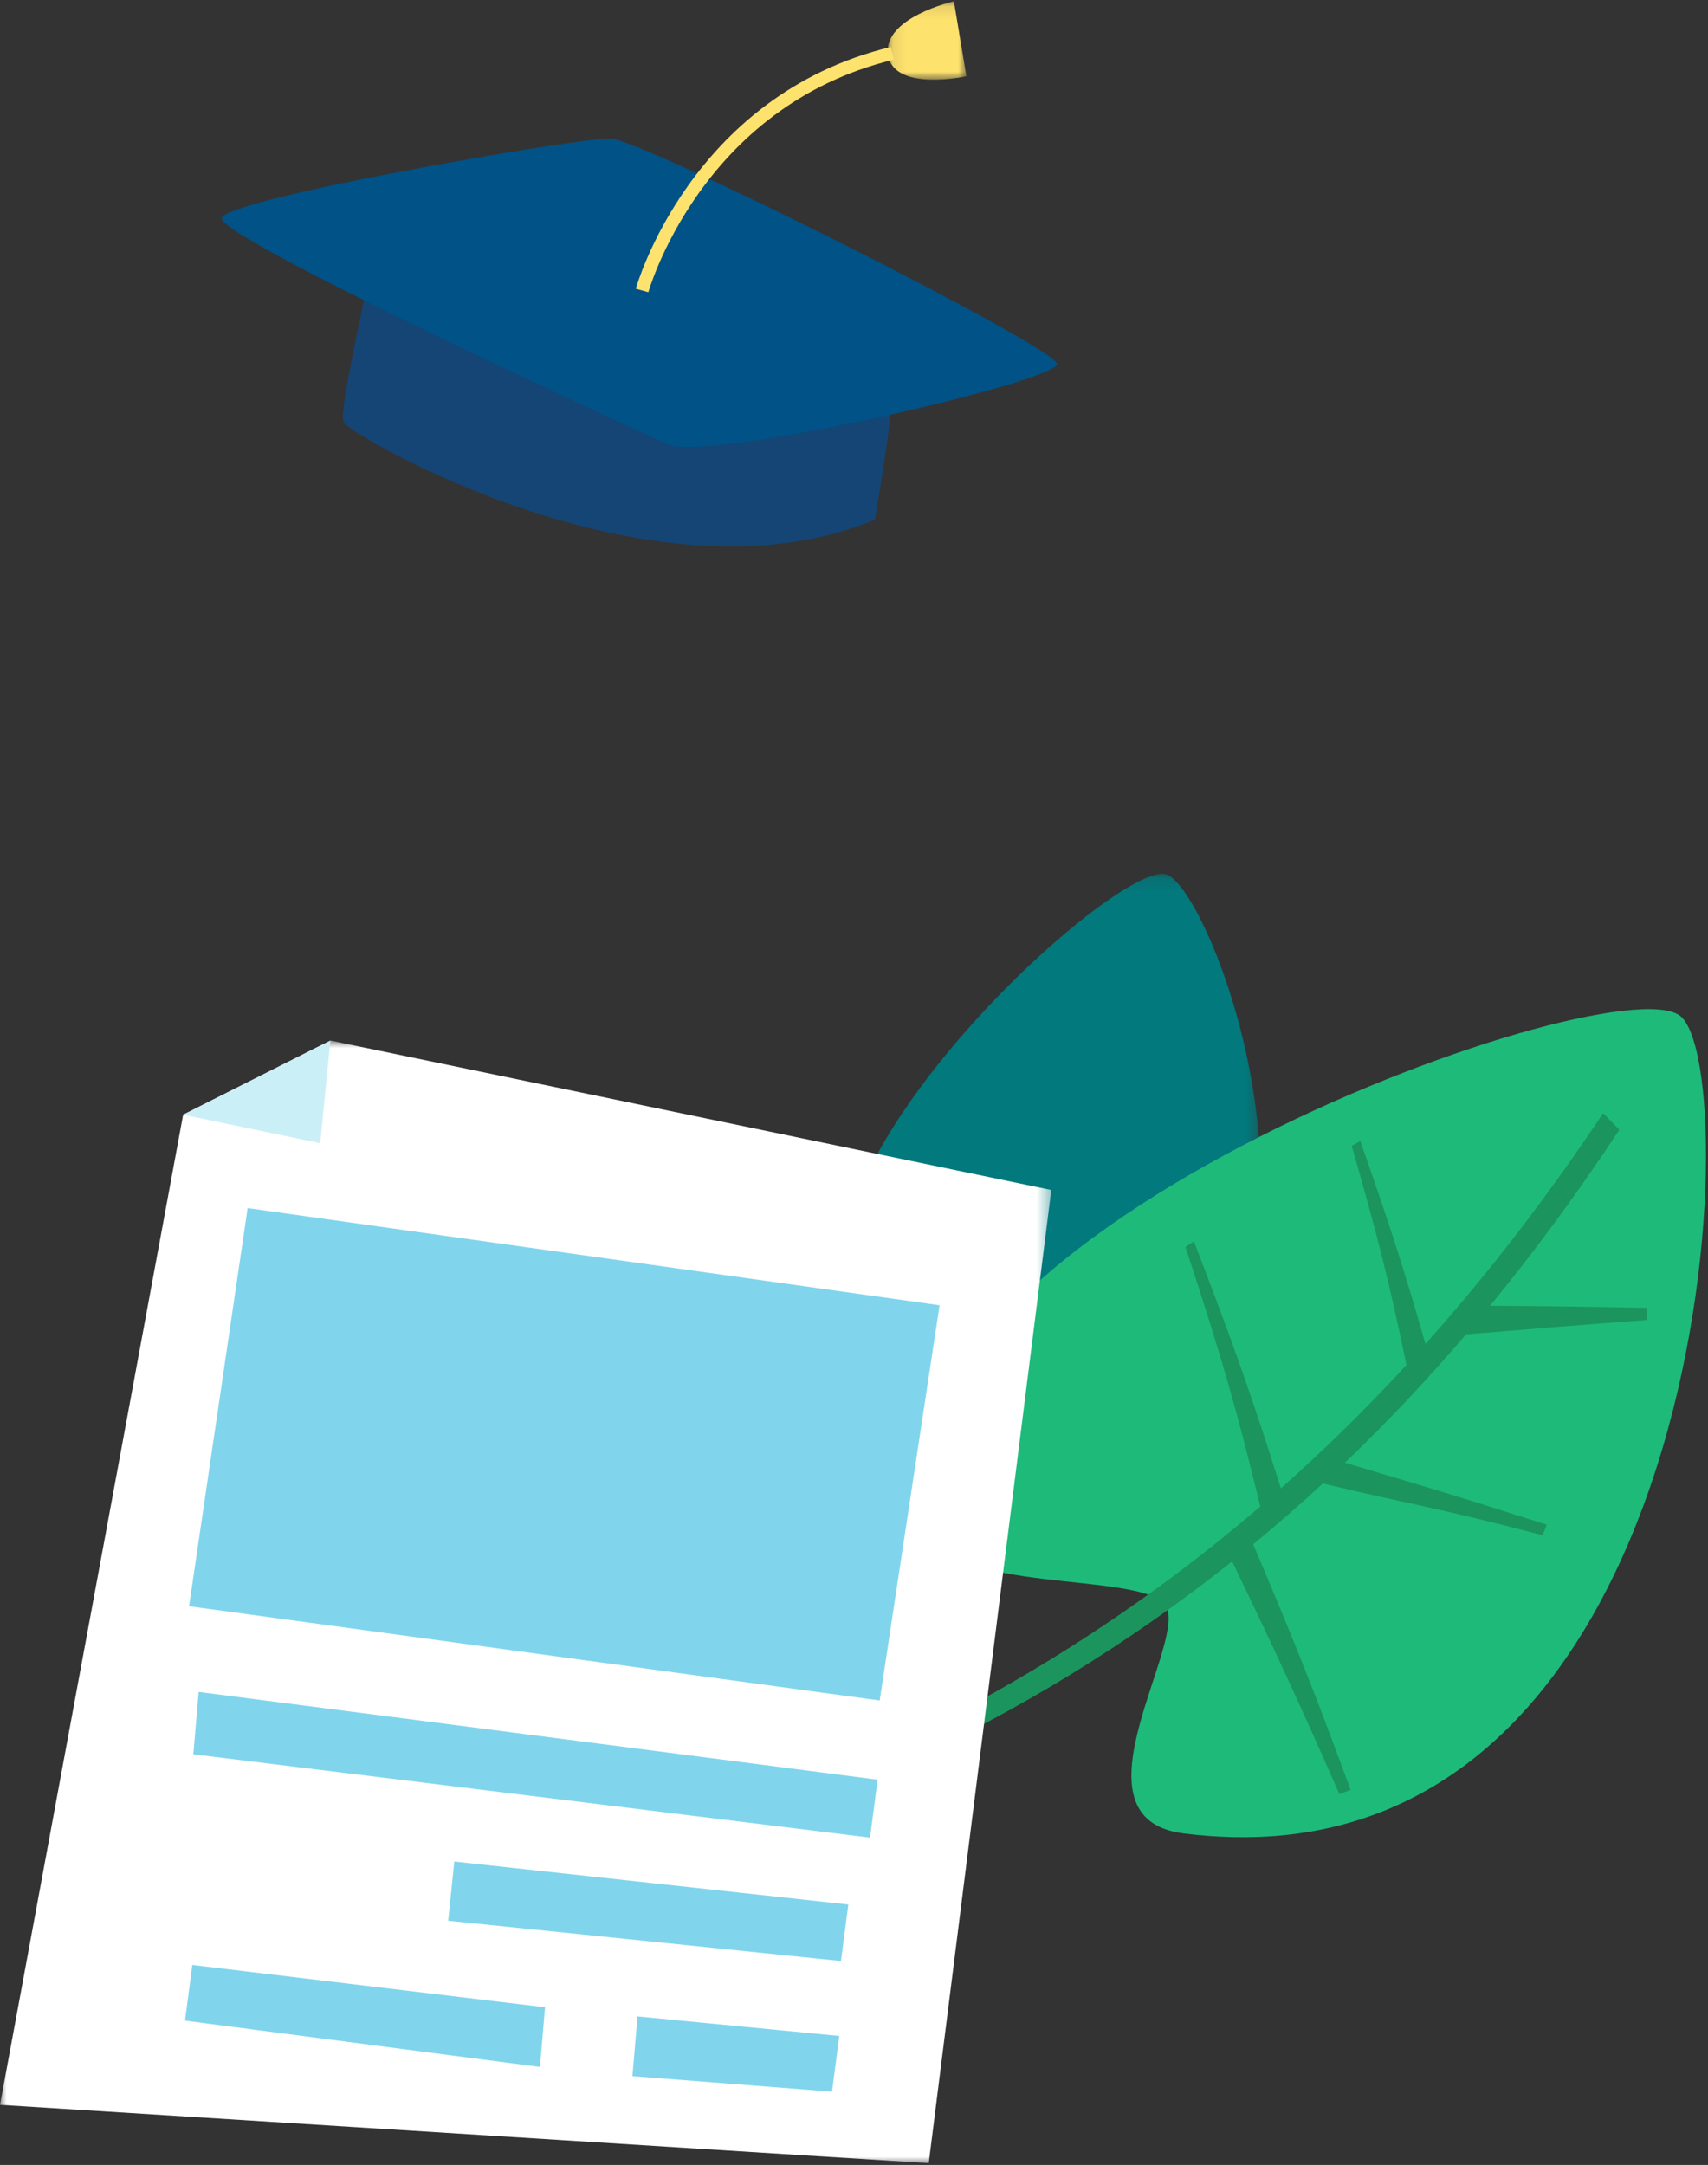
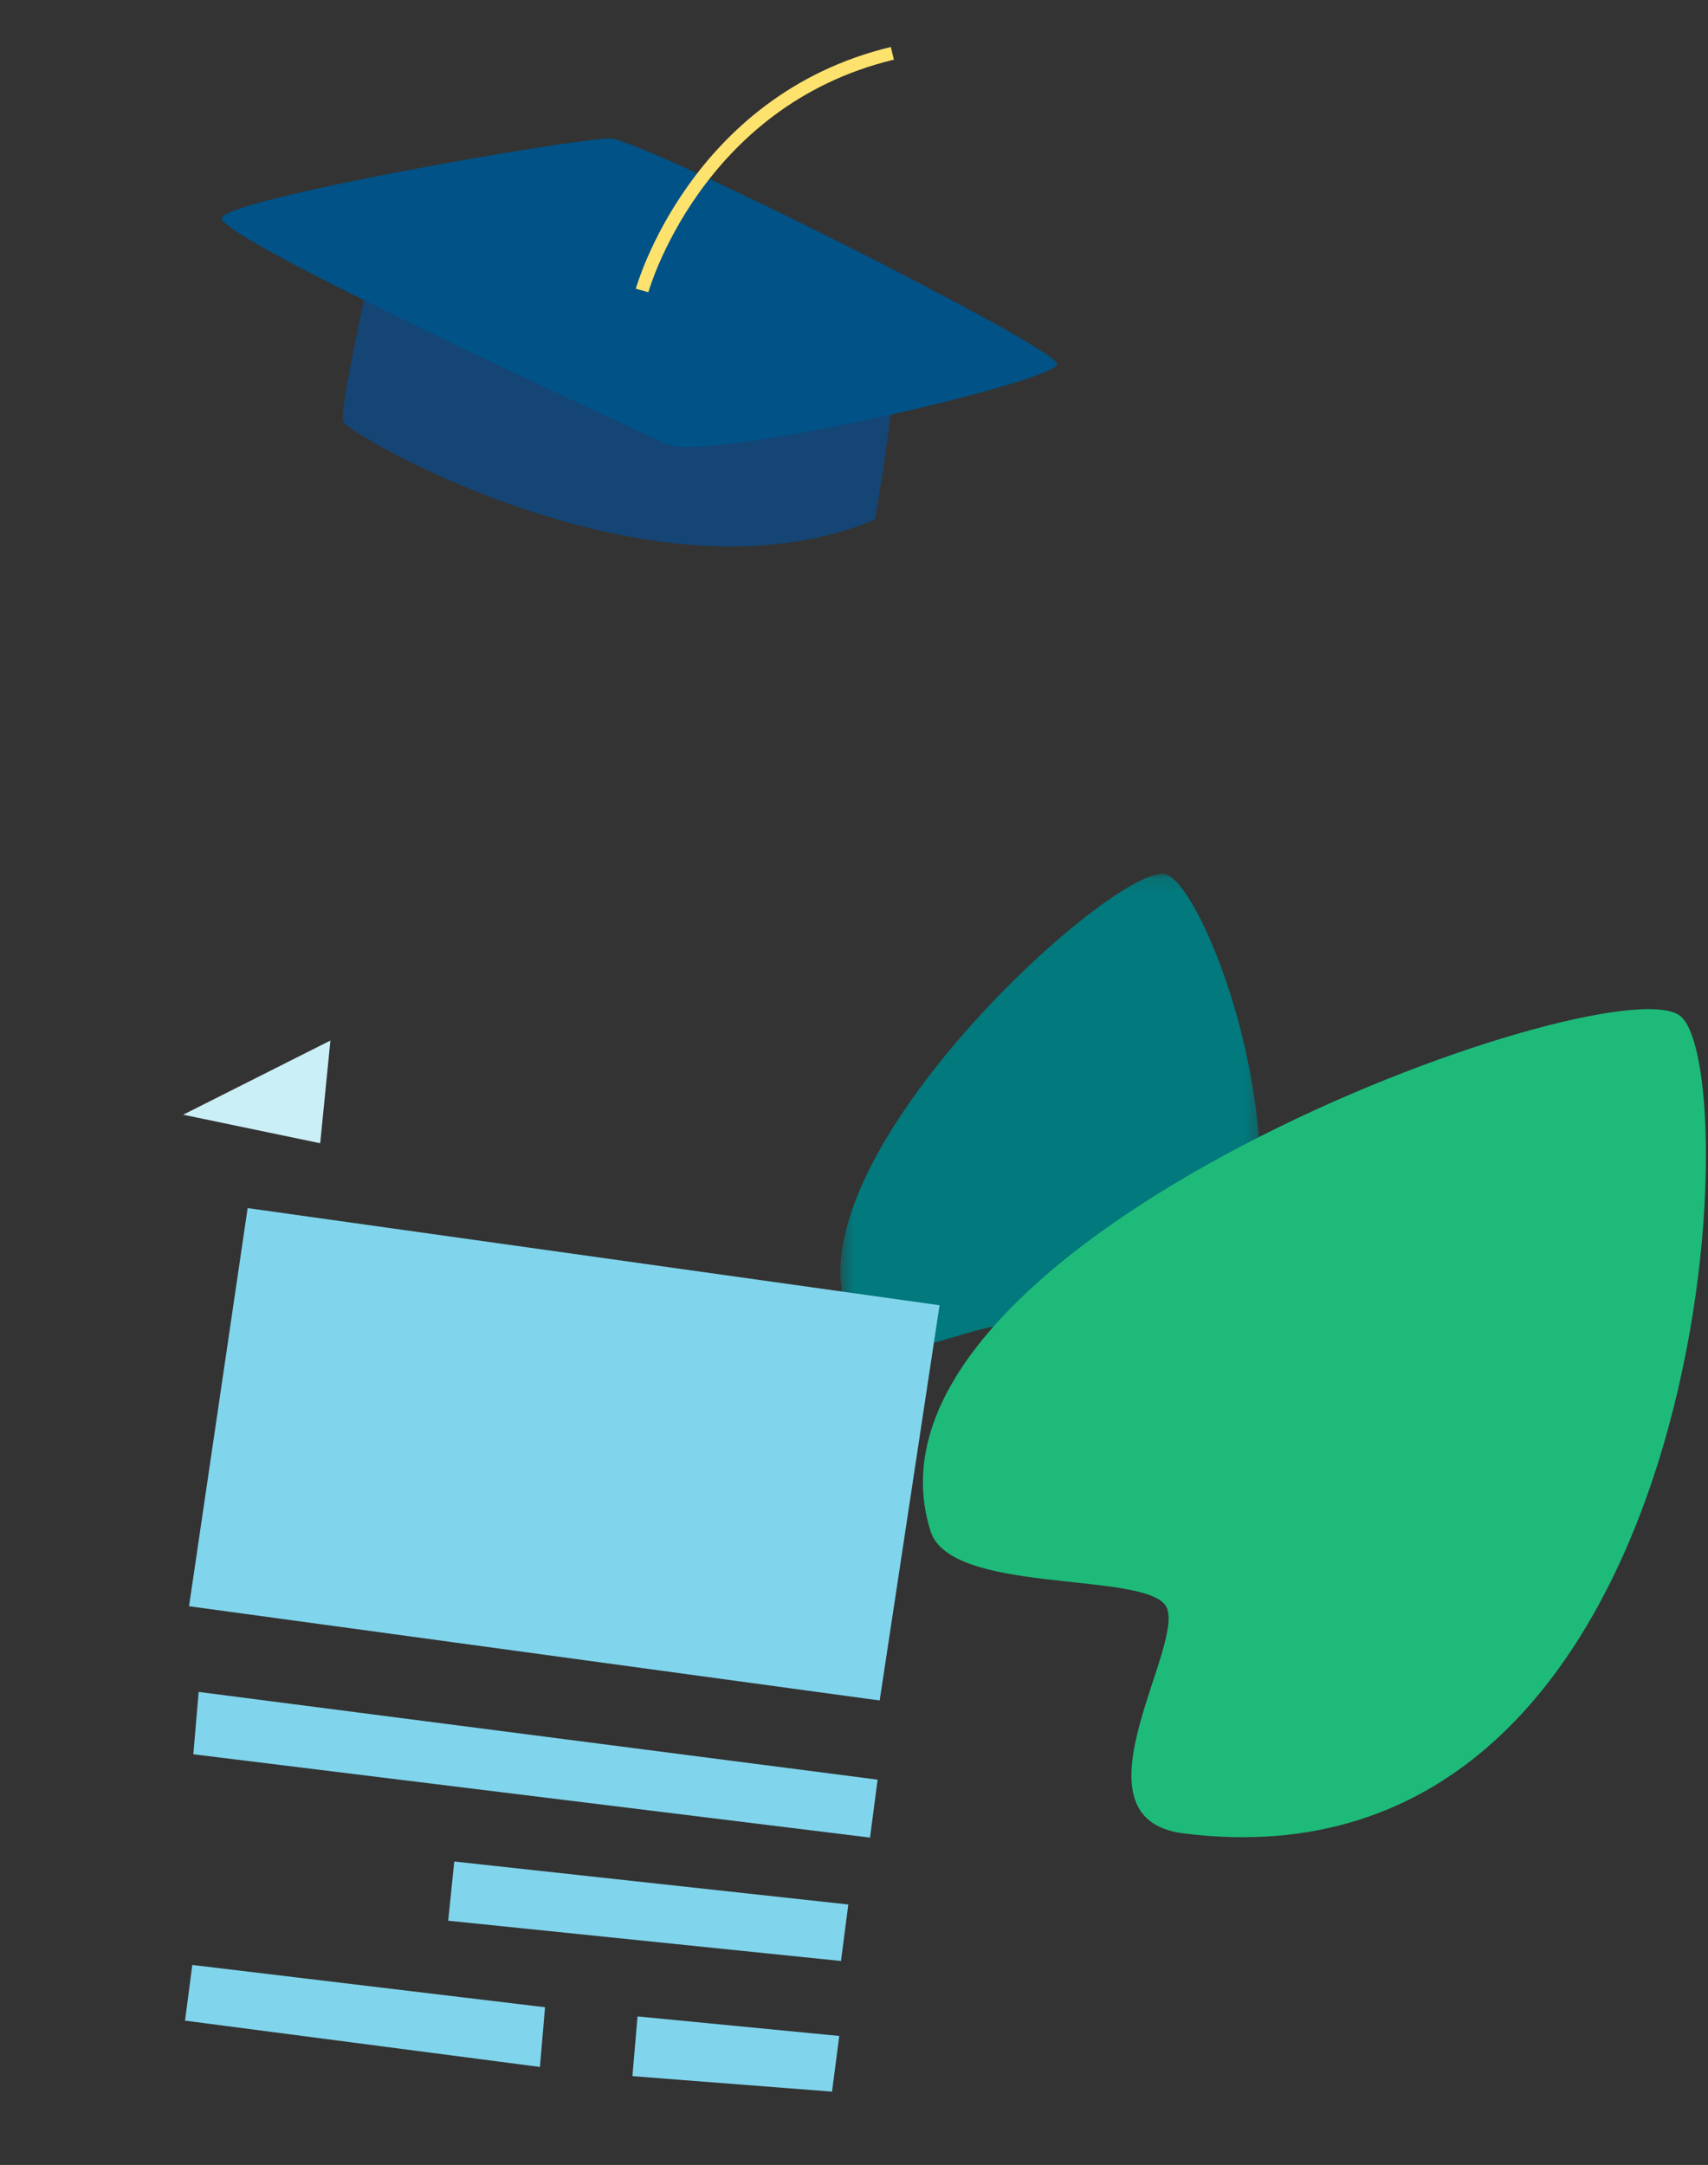
<svg xmlns="http://www.w3.org/2000/svg" xmlns:xlink="http://www.w3.org/1999/xlink" width="131" height="166" viewBox="0 0 131 166">
  <rect x="0" y="0" width="131" height="166" fill="#333333" stroke="none" />
  <defs>
    <path id="prefix__a" d="M0.458 0.139L32.685 0.139 32.685 44.611 0.458 44.611z" />
-     <path id="prefix__c" d="M0 0.924L80.632 0.924 80.632 87 0 87z" />
    <path id="prefix__e" d="M0.084 0.1L6.119 0.1 6.119 6.108 0.084 6.108z" />
  </defs>
  <g fill="none" fill-rule="evenodd">
    <g>
      <g transform="translate(0 66) translate(64 .861)">
        <mask id="prefix__b" fill="#fff">
          <use xlink:href="#prefix__a" />
        </mask>
        <path fill="#02797D" d="M25.372.16C21.255-.725-6.914 25.104 2.297 35.96c1.995 2.35 9.672-1.986 11.438-1.062 1.768.925-.51 11.064 4.937 9.56C42.847 37.79 29.232.993 25.372.162" mask="url(#prefix__b)" />
      </g>
      <path fill="#1EBA7A" d="M128.805 11.85c-5.664-3.934-64.51 17.353-57.43 39.563 1.534 4.811 15.867 3.092 17.955 5.603 2.088 2.511-7.743 16.398 1.436 17.56 40.737 5.152 43.348-59.038 38.039-62.726" transform="translate(0 66)" />
-       <path fill="#1B955D" d="M37.997 78.255c23.082-5.35 42.341-14.741 58.664-28.747-1.764-7.291-2.984-11.523-5.74-19.899.26-.172.39-.259.648-.434 3.06 7.954 4.523 12.098 6.671 18.945 3.331-2.954 6.54-6.103 9.631-9.459-1.277-6.177-2.18-9.78-4.2-16.803l.663-.372c2.281 6.505 3.415 10.02 4.996 15.561 4.817-5.39 9.354-11.277 13.63-17.7l1.241 1.28c-3.158 4.795-6.463 9.288-9.92 13.497 4.314.026 7.041.063 12.022.155.008.377.012.564.018.938-5.46.397-8.715.669-13.878 1.096-2.979 3.483-6.072 6.764-9.286 9.841 6.533 1.955 7.617 2.24 15.477 4.757-.127.323-.192.484-.32.804-8.4-2.197-9.297-2.17-16.855-3.968-1.744 1.611-3.524 3.166-5.339 4.661 3.276 7.721 4.794 11.556 7.471 18.832-.346.129-.52.193-.866.319-3.064-6.962-4.76-10.65-8.223-17.838C78.813 66.213 60.46 74.597 38.71 79.346c-.285-.438-.429-.654-.713-1.09" transform="translate(0 66)" />
      <g transform="translate(0 66) translate(0 12.861)">
        <mask id="prefix__d" fill="#fff">
          <use xlink:href="#prefix__c" />
        </mask>
        <path fill="#FFF" d="M0 82.529L71.231 87 80.632 12.383 25.341 0.924 14.048 6.609z" mask="url(#prefix__d)" />
      </g>
      <path fill="#80D5EC" d="M14.499 57.16L67.469 64.386 72.062 34.082 18.993 26.632zM14.828 68.511L66.729 74.9 67.311 70.457 15.237 63.73zM34.375 81.273L64.501 84.36 65.064 80.029 34.843 76.734zM48.506 93.191L63.814 94.378 64.371 90.109 48.897 88.611z" transform="translate(0 66)" />
      <path fill="#CBEFF7" d="M25.341 13.785L24.559 21.658 14.048 19.471z" transform="translate(0 66)" />
      <path fill="#80D5EC" d="M41.412 92.486L14.191 88.934 14.749 84.665 41.803 87.907z" transform="translate(0 66)" />
    </g>
    <g>
      <path fill="#144575" d="M11.17 21.66c-.553 3.045-2.155 9.825-1.824 10.708.331.883 23.673 14.624 40.76 7.477 0 0 1.497-8.568 1.316-10.39L11.171 21.66z" transform="translate(17)" />
      <path fill="#005287" d="M29.745 10.61c2.245-.085 34.112 15.943 34.33 17.279.217 1.335-26.81 7.575-29.873 6.18C31.139 32.674-.42 18.169.004 16.713c.424-1.455 26.123-5.964 29.741-6.102" transform="translate(17)" />
      <path stroke="#FEE26E" d="M32.246 22.272S36.304 7.727 51.443 4.088" transform="translate(17)" />
      <g transform="translate(17) translate(51.003)">
        <mask id="prefix__f" fill="#fff">
          <use xlink:href="#prefix__e" />
        </mask>
-         <path fill="#FEE26E" d="M5.158.1l.961 5.75S.553 7.07.109 4.213C-.332 1.355 5.159.1 5.159.1" mask="url(#prefix__f)" />
      </g>
    </g>
  </g>
</svg>